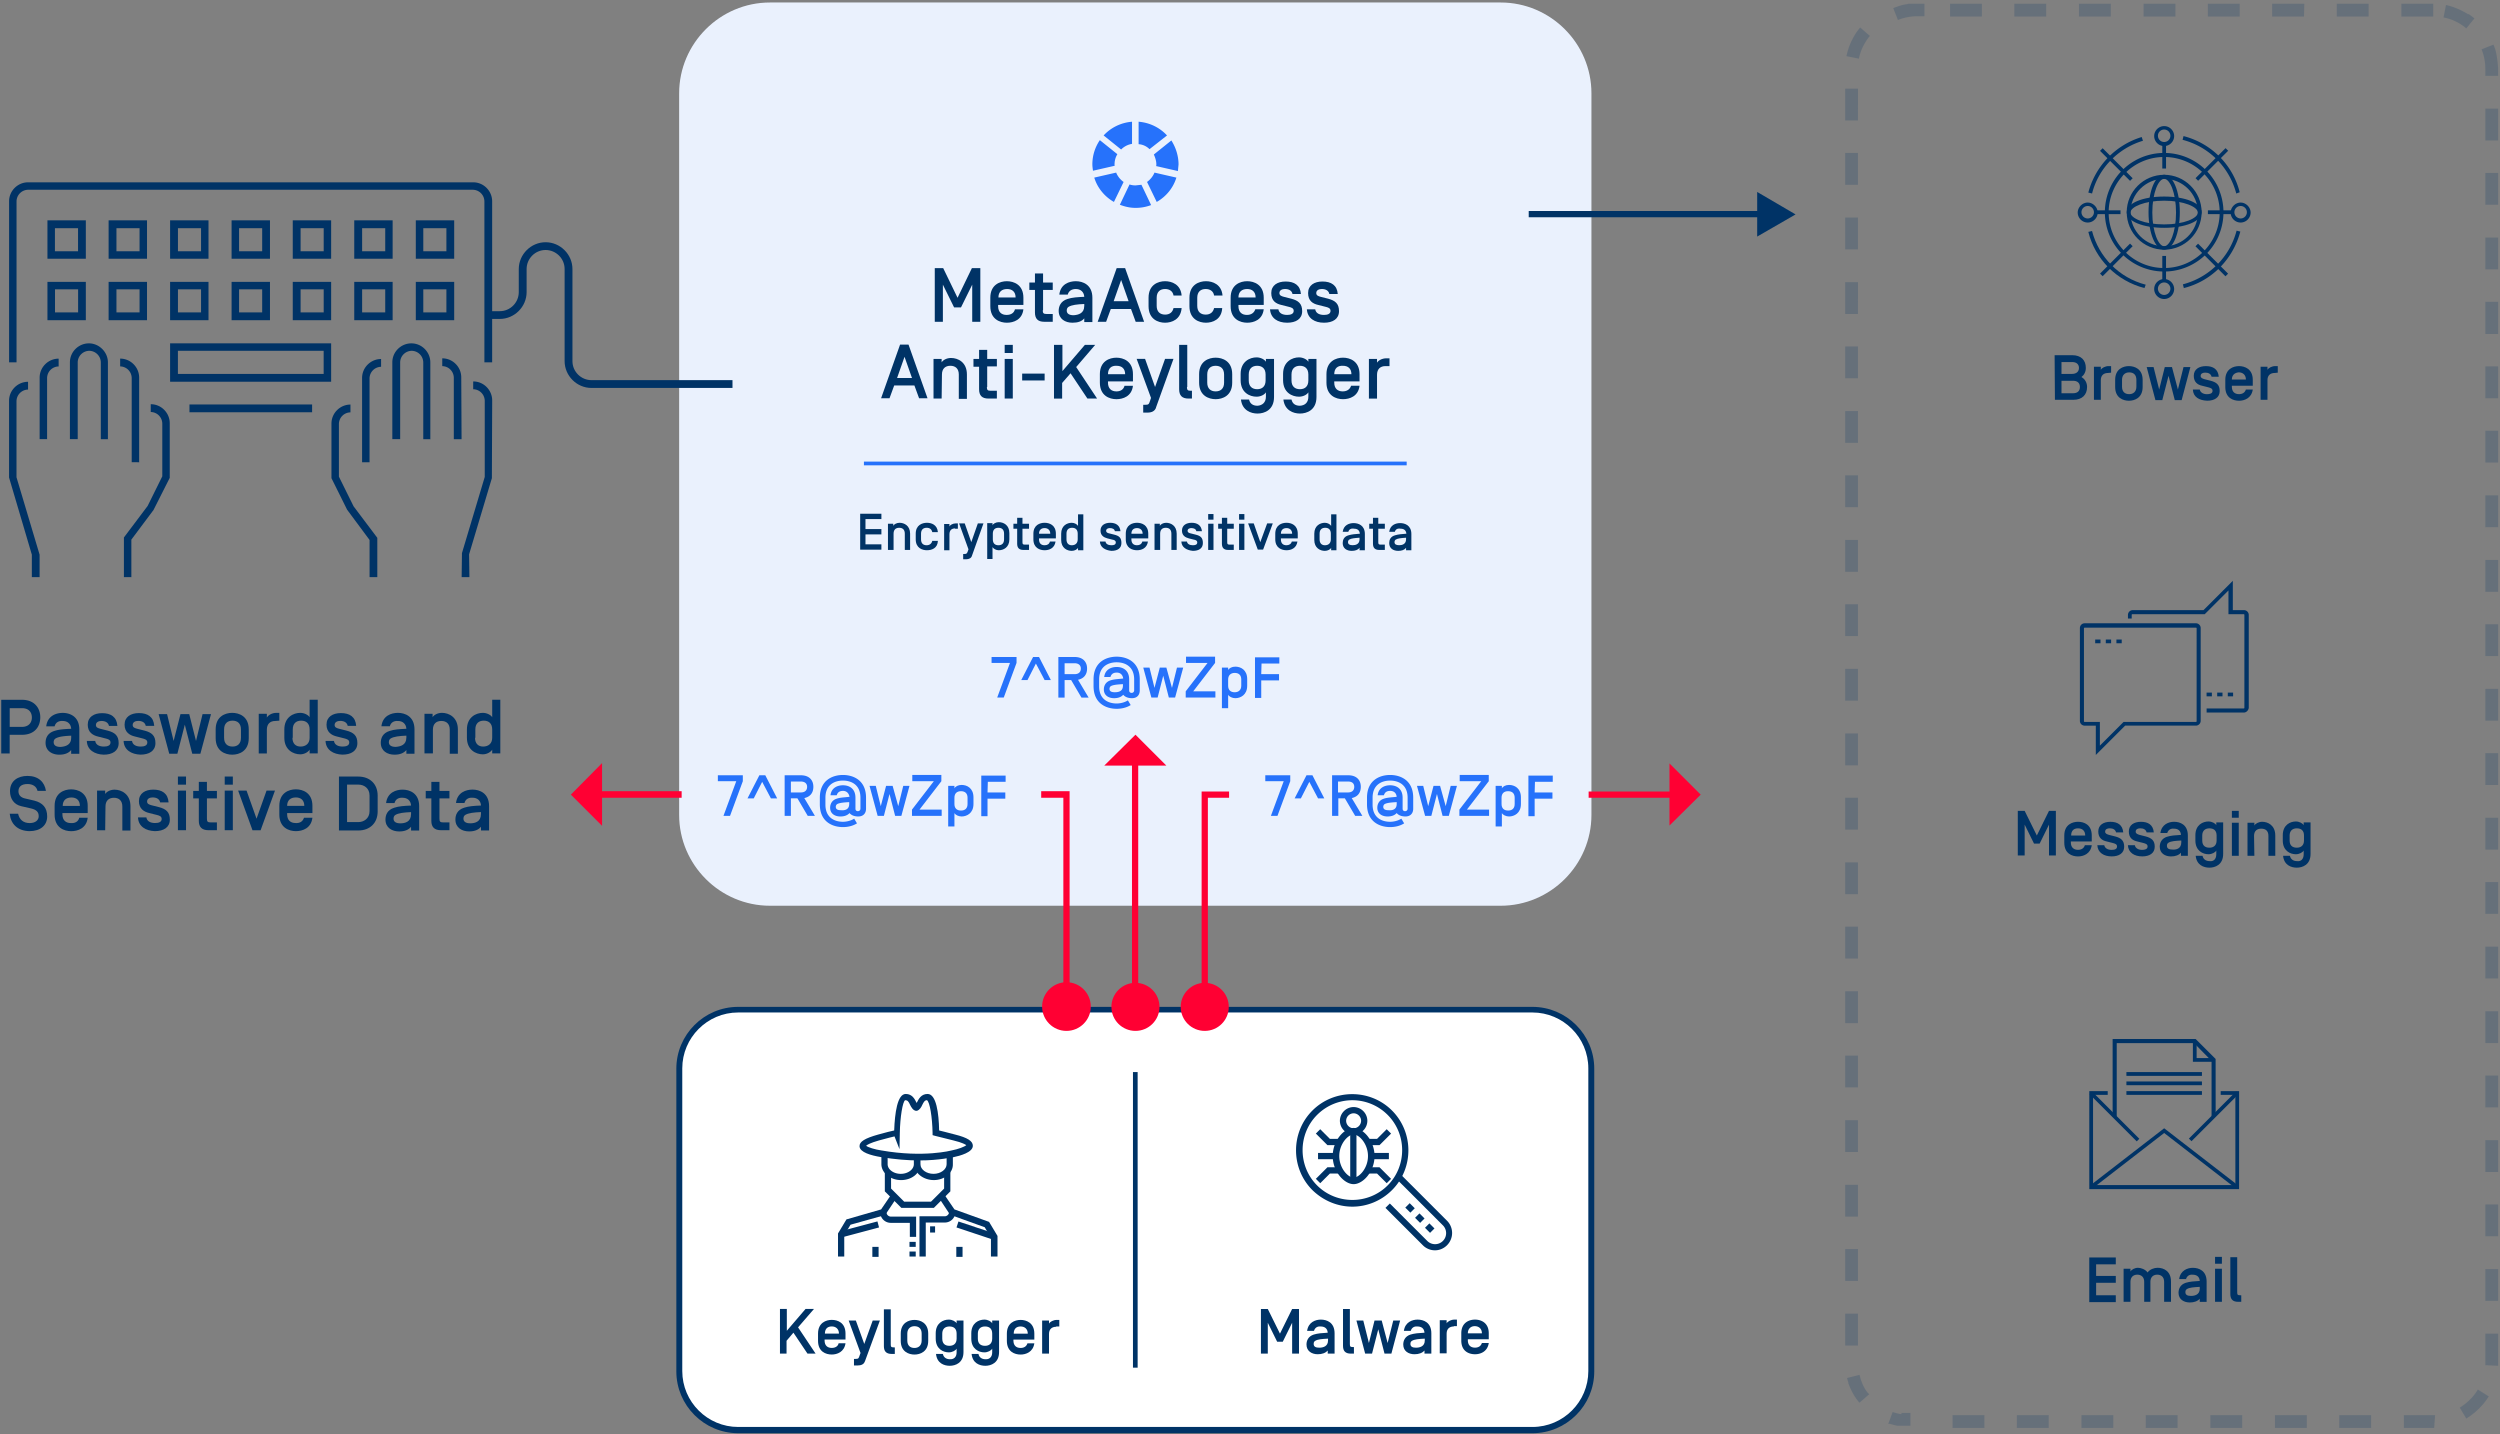
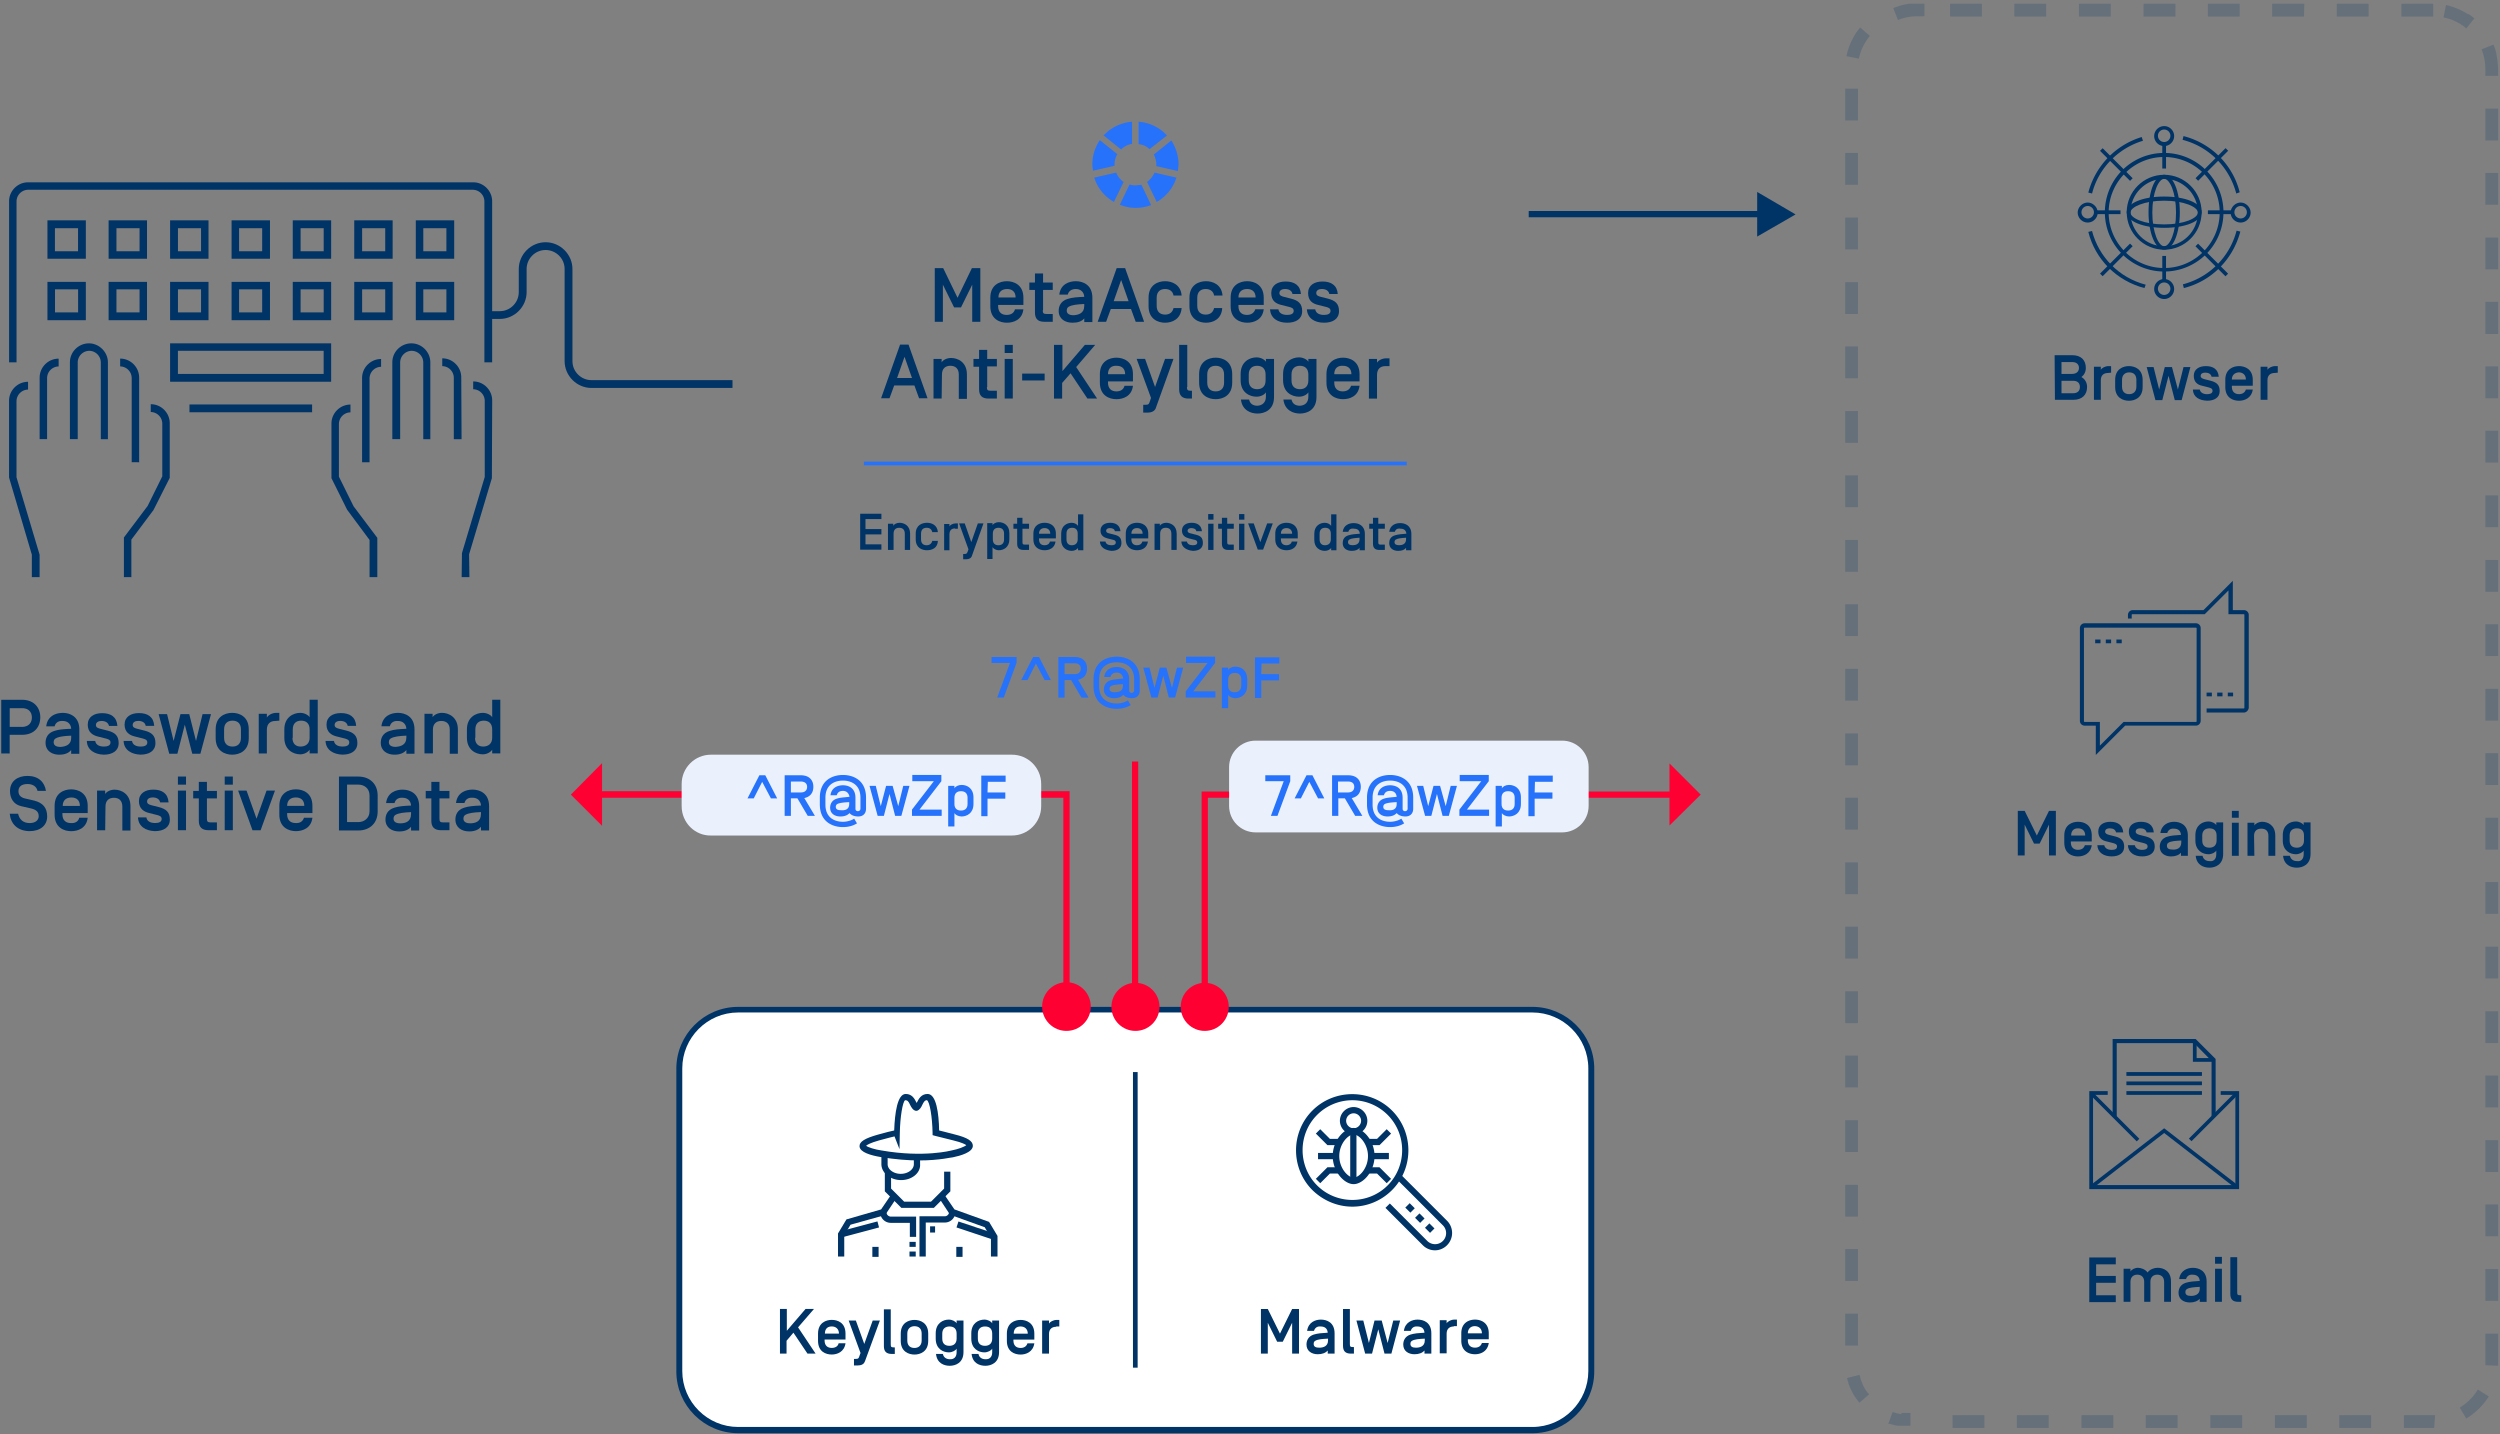
<svg xmlns="http://www.w3.org/2000/svg" xmlns:xlink="http://www.w3.org/1999/xlink" width="671" height="385">
  <rect width="100%" height="100%" fill="#808080" stroke="none" />
-   <path d="M402.768 243.1H206.66c-13.403 0-24.377-10.974-24.377-24.377V25.047C182.284 11.644 193.258.67 206.66.67h196.106c13.403 0 24.377 10.974 24.377 24.377v193.677c0 13.403-10.974 24.377-24.377 24.377z" fill="#eaf1fd" />
  <g fill="#036">
    <path d="M260.86 71.96h2.262v14.408h-2.178V76.4l-3.016 6.115h-1.843L253.07 76.4v9.97h-2.178v-14.4h2.262l3.853 7.958zm11.56 11.057h2.262c-.335 2.848-2.68 3.602-4.44 3.602-1.843 0-4.44-.92-4.44-4.44v-2.262c0-3.518 2.597-4.44 4.44-4.44s4.44.92 4.44 4.44v1.927h-6.785v.335c0 1.592.92 2.346 2.262 2.346 1.173 0 2-.503 2.262-1.508zm-4.44-3.183h4.607c0-1.508-.92-2.262-2.262-2.262-1.424 0-2.346.754-2.346 2.262zm11.896 3.434c0 .754.168 1.005 1.005 1.005h1.675v2.094h-2.262c-1.76 0-2.513-.838-2.513-2.513v-6.03h-1.508v-2h1.508v-2.43h2.178v2.43h2.597v2h-2.597v5.445h-.084zm6.702-4.188h-2.262c.335-2.848 2.68-3.602 4.44-3.602 1.843 0 4.44.92 4.44 4.44v6.534h-2.178v-1.005c-.67.838-1.76 1.173-3.183 1.173-1.927 0-3.686-1.005-3.686-3.183 0-1.173.503-2.597 2.346-3.183 1.257-.42 2.68-.503 4.524-.586h0c-.084-1.34-1.005-2.094-2.262-2.094-1.1 0-1.927.503-2.178 1.508zm4.44 3.1v-.586c-1.927.084-3.35.25-4.2.754-.25.168-.503.42-.503 1.005 0 .838.67 1.257 1.843 1.257 1.257-.084 2.848-.503 2.848-2.43zm12.565.753h-5.445l-1.257 3.435h-2.262l5.1-14.408h2.262l5.1 14.408h-2.262l-1.257-3.435zm-.67-2.094l-2-5.696-2 5.696h4.02zm9.8 5.78c-1.843 0-4.44-.92-4.44-4.44v-2.262c0-3.518 2.597-4.44 4.44-4.44 1.76 0 4.2.838 4.44 3.853h-2.178c-.168-1.173-1.1-1.76-2.262-1.76-1.34 0-2.262.754-2.262 2.346v2.178c0 1.592.92 2.346 2.262 2.346 1.173 0 2-.586 2.262-1.76h2.178c-.25 3.1-2.68 3.937-4.44 3.937zm10.974 0c-1.843 0-4.44-.92-4.44-4.44v-2.262c0-3.518 2.597-4.44 4.44-4.44 1.76 0 4.2.838 4.44 3.853h-2.262c-.168-1.173-1.1-1.76-2.262-1.76-1.34 0-2.262.754-2.262 2.346v2.178c0 1.592.92 2.346 2.262 2.346 1.173 0 2-.586 2.262-1.76h2.178c-.168 3.1-2.597 3.937-4.356 3.937zm13.236-3.603h2.262c-.335 2.848-2.68 3.602-4.44 3.602-1.843 0-4.44-.92-4.44-4.44v-2.262c0-3.518 2.597-4.44 4.44-4.44s4.44.92 4.44 4.44v1.927H332.4v.335c0 1.592.92 2.346 2.262 2.346 1.1 0 1.927-.503 2.262-1.508zm-4.524-3.183h4.607c0-1.508-.92-2.262-2.262-2.262-1.424 0-2.346.754-2.346 2.262z" />
    <use xlink:href="#B" />
    <use xlink:href="#B" x="9.886" />
    <path d="M245.447 103.457h-5.445l-1.257 3.435h-2.262l5.1-14.408h2.262l5.1 14.408h-2.262l-1.257-3.435zm-.67-2l-2-5.696-2 5.696h4.02zm7.958 5.518h-2.178v-10.64h2.178v.92c.335-.586 1.34-1.173 2.513-1.173 1.843 0 4.272 1.1 4.272 4.44v6.534h-2.178v-6.534c0-1.592-.92-2.346-2.262-2.346s-2.262.754-2.262 2.346l-.084 6.45zm12.145-3.1c0 .754.168 1.005 1.005 1.005h1.675v2.094h-2.26c-1.76 0-2.513-.838-2.513-2.513v-6.03h-1.508v-2.094h1.508v-2.43h2.178v2.43h2.597v2h-2.597v5.53h-.084zm6.954-9.13h-2.178v-2.178h2.178v2.178zm0 12.23h-2.178v-10.64h2.178v10.64zm8.546-6.7v1.843h-6.03v-1.843zm4.774 6.702h-2.262v-14.41h2.262v7.037l6.03-7.037h2.764l-5.1 5.948 5.613 8.46h-2.597l-4.524-6.785-2.262 2.597v4.2zm16.67-3.435h2.262c-.335 2.848-2.68 3.602-4.44 3.602-1.843 0-4.44-.92-4.44-4.44v-2.262c0-3.518 2.597-4.44 4.44-4.44s4.44.92 4.44 4.44v1.927h-6.702v.335c0 1.592.92 2.346 2.262 2.346 1.1 0 1.927-.503 2.178-1.508zm-4.44-3.1h4.607c0-1.508-.92-2.262-2.262-2.262-1.424-.084-2.346.67-2.346 2.262zm12.9 8.964c-.335.92-1.1 1.34-2.346 1.34h-1.1v-2.094h.42c1.1 0 1.1-.168 1.424-1.1l.25-.754-3.853-10.47h2.262l2.68 7.54 2.68-7.54h2.262l-4.7 13.068zm8.293-5.53c0 .754.168 1.005 1.005 1.005h.335v2.094h-.92c-1.76 0-2.513-.838-2.513-2.513V92.566h2.178v11.3h-.084zm3.267-3.435c0-3.518 2.597-4.44 4.44-4.44s4.44.92 4.44 4.44v2.262c0 3.518-2.597 4.44-4.44 4.44s-4.44-.92-4.44-4.44v-2.262zm6.702.084c0-1.592-.92-2.346-2.262-2.346s-2.262.754-2.262 2.346v2.178c0 1.592.92 2.346 2.262 2.346s2.262-.754 2.262-2.346v-2.178zm11.225 5.948V105.3c-.335.586-1.34 1.173-2.513 1.173-1.843 0-4.272-1.1-4.272-4.44v-1.675c0-3.267 2.43-4.44 4.272-4.44 1.1 0 2.178.586 2.513 1.173v-.754h2.178v10.22c0 3.518-2.597 4.44-4.44 4.44-1.76 0-4.105-.838-4.44-3.77h2.178c.25 1.173 1.1 1.675 2.262 1.675 1.257-.084 2.262-.838 2.262-2.43zm-4.607-4.356c0 1.592.92 2.346 2.262 2.346s2.262-.754 2.262-2.346v-1.592c0-1.592-.92-2.346-2.262-2.346s-2.262.754-2.262 2.346v1.592zm16 4.356V105.3c-.335.586-1.34 1.173-2.513 1.173-1.843 0-4.272-1.1-4.272-4.44v-1.675c0-3.267 2.43-4.44 4.272-4.44 1.1 0 2.178.586 2.513 1.173v-.754h2.178v10.22c0 3.518-2.597 4.44-4.44 4.44-1.76 0-4.105-.838-4.44-3.77h2.178c.25 1.173 1.1 1.675 2.262 1.675 1.34-.084 2.262-.838 2.262-2.43zm-4.524-4.356c0 1.592.92 2.346 2.262 2.346s2.262-.754 2.262-2.346v-1.592c0-1.592-.92-2.346-2.262-2.346s-2.262.754-2.262 2.346v1.592zm16 1.424h2.262c-.335 2.848-2.68 3.602-4.44 3.602-1.843 0-4.44-.92-4.44-4.44v-2.262c0-3.518 2.597-4.44 4.44-4.44s4.44.92 4.44 4.44v1.927h-6.785v.335c0 1.592.92 2.346 2.262 2.346 1.1 0 1.927-.503 2.262-1.508zm-4.524-3.1h4.607c0-1.508-.92-2.262-2.262-2.262-1.424-.084-2.346.67-2.346 2.262zm13.74-2.177c-1.34 0-2.262.754-2.262 2.346v6.367h-2.178v-10.64h2.178v1.005c.335-.586 1.34-1.173 2.513-1.173h.838v2.094h-1.1z" />
  </g>
  <path d="M308.526 40.042l4.7-3.686c-1.927-2.094-4.607-3.435-7.623-3.686v6.03c1.173.084 2.178.586 2.932 1.34zm-4.69-1.424V32.67c-3.016.25-5.696 1.592-7.623 3.686l4.7 3.77a5.23 5.23 0 0 1 2.932-1.508zm-4.69 5.53c0-1.005.25-1.927.754-2.764l-4.7-3.77a11.53 11.53 0 0 0-2.01 6.45c0 .586.084 1.173.168 1.76l5.864-1.34c-.084-.084-.084-.168-.084-.335zm11.226 0c0 .168 0 .25-.084.42l5.864 1.34.168-1.76c0-2.346-.754-4.607-1.927-6.45l-4.7 3.77c.335.754.67 1.675.67 2.68zm-5.614 5.613a4.92 4.92 0 0 1-1.592-.25l-2.597 5.445c1.34.503 2.68.838 4.2.838a11.61 11.61 0 0 0 4.189-.754l-2.597-5.445-1.592.168zm10.974-2.095l-5.864-1.34c-.42 1.005-1.1 1.843-2 2.513l2.597 5.36c2.513-1.424 4.44-3.77 5.278-6.534zm-16.167-1.34l-5.864 1.34c.838 2.764 2.764 5.1 5.278 6.534l2.597-5.36c-.92-.67-1.592-1.508-2-2.513z" fill="#2672fb" />
  <g fill="#036">
    <path d="M653.073 1.006h-8.545V4.44h8.545V1.006zm-17.34 0h-8.545V4.44h8.545V1.006zm-17.257 0h-8.628V4.44h8.545l.084-3.435zm-17.34 0h-8.545V4.44h8.545V1.006zm-17.257 0h-8.545V4.44h8.545V1.006zm-17.34 0h-8.545V4.44h8.545V1.006zm-17.34 0h-8.545V4.44h8.545V1.006zm-17.257 0h-8.545V4.44h8.545V1.006zm-17.34 0h-2.262c-.084 0-.25 0-.335.084h0c-1.34.168-2.597.586-3.853 1.09l1.257 3.183a13.97 13.97 0 0 1 5.194-1.005h1.927v-3.35H514.6zm-15.33 6.367a16.08 16.08 0 0 0-2.094 3.183h0c-.754 1.424-1.257 2.932-1.592 4.524l3.35.67c.42-2.262 1.508-4.356 2.932-6.115l-2.597-2.262zm-.586 16.42h-3.435v8.545h3.435V23.79zm0 17.257h-3.435v8.545h3.435v-8.545zm0 17.34h-3.435v8.545h3.435v-8.545zm0 17.34h-3.435v8.545h3.435V75.73zm0 17.257h-3.435v8.545h3.435v-8.545zm0 17.34h-3.435v8.545h3.435v-8.545zm0 17.257h-3.435v8.545h3.435v-8.545zm0 17.34h-3.435v8.545h3.435v-8.545zm0 17.257h-3.435v8.545h3.435v-8.545zm0 17.34h-3.435v8.545h3.435v-8.545zm0 17.34h-3.435v8.545h3.435v-8.545zm0 17.257h-3.435v8.545h3.435v-8.545zm0 17.34h-3.435v8.545h3.435v-8.545zm0 17.257h-3.435v8.545h3.435v-8.545zm0 17.34h-3.435v8.545h3.435v-8.545zm0 17.257h-3.435v8.545h3.435v-8.545zm0 17.34h-3.435v8.545h3.435v-8.545zm0 17.34h-3.435v8.545h3.435v-8.545zm0 17.257h-3.435v8.545h3.435v-8.545zm0 17.34h-3.435v8.545h3.435v-8.545zm.42 16.42l-3.35.838a6.17 6.17 0 0 0 .335 1.173h0v.25c.67 1.76 1.508 3.435 2.68 4.86h0c.084.084.168.25.335.335l2.597-2.262c-1.005-.838-2.094-2.932-2.597-5.194h0zm8.88 9.97l-1.173 3.183h.42c.084 0 .168.084.335.084h0c.503.168 1.005.25 1.592.42h3.602v-3.435h-2.597c.92.586-.67.25-2.178-.25h0zm24.628.838h-8.545v3.435h8.545v-3.435zm17.257 0h-8.545v3.435h8.545v-3.435zm17.34 0h-8.545v3.435h8.545v-3.435zm17.257 0h-8.545v3.435h8.545v-3.435zm17.34 0h-8.545v3.435h8.545v-3.435zm17.34 0H610.6v3.435h8.545v-3.435zm17.257 0h-8.545v3.435h8.545v-3.435zm17.173 0h-8.377v3.435h8.126l.25-3.435zm11.477-6.87c-1.173 2-2.848 3.602-4.86 4.86l1.76 2.932c2.43-1.508 4.524-3.518 6.03-5.948l-2.932-1.843zm5.445-14.995h-3.435v8.46l3.435.168v-8.628zm0-17.34h-3.435v8.545h3.435V340.6zm0-17.34h-3.435v8.545h3.435v-8.545zm0-17.257h-3.435v8.545h3.435v-8.545zm0-17.34h-3.435v8.545h3.435v-8.545zm0-17.257h-3.435v8.545h3.435v-8.545zm0-17.34h-3.435v8.545h3.435v-8.545zm0-17.34h-3.435v8.545h3.435v-8.545zm0-17.257h-3.435v8.545h3.435v-8.545zm0-17.34h-3.435v8.545h3.435v-8.545zm0-17.257h-3.435v8.545h3.435v-8.545zm0-17.34h-3.435v8.545h3.435v-8.545zm0-17.257h-3.435v8.545h3.435v-8.545zm0-17.34h-3.435v8.545h3.435v-8.545zm0-17.34h-3.435v8.545h3.435v-8.545zm0-17.257h-3.435v8.545h3.435v-8.545zm0-17.34h-3.435v8.628h3.435v-8.628zm0-17.257h-3.435v8.545h3.435V63.75zm0-17.34h-3.435v8.545h3.435V46.41zm0-17.257h-3.435v8.545h3.435v-8.545zM669.24 11.98l-3.183 1.257c.67 1.675 1.005 3.435 1.005 5.278v1.843h3.435v-2.094c-.25-3.183-.586-4.775-1.257-6.283h0zM656.507 1.34l-.67 3.35c2.262.42 4.356 1.424 6.115 2.932l2.178-2.68c-.503-.42-1.005-.838-1.592-1.173h0-.168c-2.262-1.34-4.02-2-5.864-2.43h0z" opacity=".2" />
    <path d="M551.46 95.33h4.69c2.43 0 3.686 1.34 3.686 3.435 0 1.005-.42 1.843-1.173 2.43 1.005.586 1.508 1.592 1.508 2.68 0 2.094-1.34 3.435-3.686 3.435h-4.942l-.084-11.98zm1.843 1.843v3.183h2.848c1.09 0 1.843-.586 1.843-1.592s-.67-1.592-1.843-1.592h-2.848zm0 5.026v3.35h3.1c1.173 0 1.843-.586 1.843-1.675s-.67-1.675-1.843-1.675h-3.1z" />
    <use xlink:href="#C" />
    <path d="M567.71 101.948c0-2.932 2.178-3.686 3.686-3.686s3.686.754 3.686 3.686v1.927c0 2.932-2.178 3.686-3.686 3.686s-3.686-.754-3.686-3.686v-1.927zm5.696 0c0-1.34-.754-2-1.927-2-1.09 0-1.927.67-1.927 2v1.843c0 1.34.754 2 1.927 2 1.09 0 1.927-.67 1.927-2v-1.843z" />
    <use xlink:href="#D" />
    <path d="M588.57 104.545h1.843c.168.838 1.005 1.257 1.927 1.257.754 0 1.508-.168 1.508-.92 0-.586-.503-.754-1.1-.92l-1.675-.42c-1.173-.25-2.262-.92-2.262-2.68s1.424-2.597 3.267-2.597c1.927 0 3.267.838 3.435 2.848h-1.927c-.168-.754-.838-1.1-1.675-1.1-.586 0-1.257.168-1.257.92 0 .503.503.67 1.005.838l1.675.42c1.592.42 2.43 1.1 2.43 2.764 0 1.76-1.424 2.597-3.35 2.597-2.178-.084-3.77-1.005-3.853-3.016zm14.23 0h1.843c-.335 2.346-2.262 3.016-3.686 3.016-1.592 0-3.686-.754-3.686-3.686v-1.927c0-2.932 2.178-3.686 3.686-3.686s3.686.754 3.686 3.686v1.592h-5.613v.25c0 1.34.754 2 1.927 2 .92 0 1.592-.42 1.843-1.257zm-3.77-2.68h3.77c0-1.257-.838-1.927-1.927-1.927-1.005.084-1.843.67-1.843 1.927z" />
    <use xlink:href="#C" x="44.733" />
    <use xlink:href="#E" />
    <use xlink:href="#E" y="41.048" />
    <path d="M580.36 38.618h1.005v6.618h-1.005zm0 30.074h1.005V75.3h-1.005z" />
    <use xlink:href="#F" />
    <use xlink:href="#F" x="-41.046" />
    <path d="M592.6 56.46h6.618v1.005H592.6zm-30.073 0h6.618v1.005h-6.618z" />
    <path d="M580.863 72.88a15.91 15.91 0 1 1 0-31.832 15.91 15.91 0 1 1 0 31.832zm0-30.744c-8.2 0-14.9 6.702-14.9 14.9s6.702 14.9 14.9 14.9 14.9-6.702 14.9-14.9c0-8.293-6.702-14.9-14.9-14.9zm5.277 35.184l-.25-1.005c7.037-1.843 12.566-7.288 14.408-14.408l1.005.25c-2 7.54-7.8 13.32-15.162 15.162zm14.074-25.383c-1.843-7.037-7.288-12.566-14.408-14.408l.25-1.005c7.456 1.927 13.236 7.707 15.08 15.08l-.92.335zm-38.702 0l-1.005-.25a21.23 21.23 0 0 1 14.325-14.91l.335 1.005c-6.702 2-11.98 7.456-13.655 14.157z" />
    <path d="M575.585 77.32c-7.456-1.927-13.236-7.707-15.08-15.08L561.5 62c1.843 7.037 7.288 12.566 14.408 14.408l-.335.92zm5.278-10.304c-5.53 0-10.052-4.524-10.052-10.052s4.524-10.052 10.052-10.052 10.052 4.524 10.052 10.052-4.524 10.052-10.052 10.052zm0-19.016c-4.942 0-9.047 4.02-9.047 9.047 0 4.942 4.02 9.047 9.047 9.047 4.942 0 9.047-4.02 9.047-9.047S585.805 48 580.863 48zm8.4 18.1l.7-.7 8.056 8.056-.7.7zM563.65 40.486l.7-.7 8.056 8.056-.7.7z" />
    <path d="M589.283 47.82l8.056-8.056.7.7-8.056 8.056zM563.65 73.433l8.056-8.056.7.7-8.056 8.056zm17.213-6.417c-2.346 0-4.2-4.356-4.2-10.052s1.76-10.052 4.2-10.052c2.346 0 4.2 4.356 4.2 10.052s-1.843 10.052-4.2 10.052zm0-19.016c-1.508 0-3.183 3.686-3.183 9.047 0 5.278 1.675 9.047 3.183 9.047s3.183-3.686 3.183-9.047S582.37 48 580.863 48z" />
    <path d="M580.863 61.152c-5.696 0-10.052-1.76-10.052-4.2s4.356-4.2 10.052-4.2 10.052 1.76 10.052 4.2-4.356 4.2-10.052 4.2zm0-7.288c-5.278 0-9.047 1.675-9.047 3.183s3.686 3.183 9.047 3.183 9.047-1.675 9.047-3.183-3.77-3.183-9.047-3.183zM562.6 342.452h5.278v1.843H562.6v3.35h5.278v1.843h-7.12V337.5h7.12v1.843H562.6zm14.745 6.953h-1.843v-5.36c0-1.34-.838-1.927-1.843-1.927s-1.843.586-1.843 1.927v5.36h-1.843v-8.88h1.843v.754c.25-.503 1.173-1.005 2-1.005s2 .42 2.597 1.257c.586-.838 1.76-1.257 2.68-1.257 1.675 0 3.602.92 3.602 3.686v5.445h-1.843v-5.36c0-1.34-.838-1.927-1.843-1.927s-1.843.586-1.843 1.927v5.36h.168zm9.382-6.105h-1.843c.335-2.346 2.262-3.016 3.686-3.016 1.592 0 3.686.754 3.686 3.686v5.445h-1.843v-.838c-.586.67-1.508 1.005-2.68 1.005-1.592 0-3.016-.838-3.016-2.597 0-1.005.42-2.178 1.927-2.68 1.1-.335 2.262-.42 3.77-.503h0c-.084-1.173-.838-1.675-1.927-1.675-.838-.084-1.508.335-1.76 1.173zm3.686 2.597v-.503c-1.592.084-2.764.168-3.435.586-.25.168-.42.335-.42.838 0 .754.586 1.005 1.508 1.005 1.005 0 2.346-.335 2.346-1.927zm5.947-6.712h-1.843v-1.843h1.843v1.843zm0 10.22h-1.843v-8.88h1.843v8.88z" />
    <use xlink:href="#G" />
    <path d="M600.968 319.164h-40.2V292.86h4.942v1.005h-3.937v24.2h38.2v-24.2h-3.937v-1.005h4.942zm-6.283-19.518h-1.1v-14.9l-4.7-4.775H568.13v19.686h-1.1V278.87h22.283l5.36 5.36z" />
    <path d="M600.13 318.997l-19.267-14.9-19.267 14.9-.67-.754 19.937-15.414 19.937 15.414zm-39.308-25.327l.7-.7 12.676 12.676-.7.7zm26.672 11.932l12.676-12.676.7.7-12.676 12.676zm6.606-20.616h-5.53v-5.53h1.005v4.524h4.524zm-23.373 2.764H591v1.005h-20.272zm0 2.514H591v1.005h-20.272zm0 2.596H591v1.005h-20.272z" />
    <use xlink:href="#H" />
    <path d="M559.585 226.85h1.843c-.335 2.346-2.262 3.016-3.686 3.016-1.592 0-3.686-.754-3.686-3.686v-1.927c0-2.932 2.178-3.686 3.686-3.686 1.592 0 3.686.754 3.686 3.686v1.592h-5.613v.25c0 1.34.754 2 1.927 2 .92 0 1.592-.42 1.843-1.257zm-3.686-2.597h3.77c0-1.257-.754-1.927-1.927-1.927-1.1 0-1.843.586-1.843 1.927zm7.037 2.597h1.843c.168.838 1.005 1.257 1.927 1.257.838 0 1.508-.168 1.508-.92 0-.586-.503-.754-1.1-.92l-1.675-.42c-1.173-.25-2.262-.92-2.262-2.68s1.424-2.597 3.267-2.597c1.927 0 3.267.838 3.435 2.848h-1.927c-.168-.754-.838-1.1-1.675-1.1-.586 0-1.257.168-1.257.92 0 .503.503.67 1.005.838l1.675.42c1.592.42 2.43 1.1 2.43 2.764 0 1.76-1.424 2.597-3.35 2.597-2.094 0-3.77-1.005-3.853-3.016zm8.2 0h1.843c.168.838 1.005 1.257 1.927 1.257.754 0 1.508-.168 1.508-.92 0-.586-.503-.754-1.1-.92l-1.675-.42c-1.173-.25-2.262-.92-2.262-2.68s1.424-2.597 3.267-2.597c1.927 0 3.267.838 3.435 2.848h-1.927c-.168-.754-.838-1.1-1.675-1.1-.586 0-1.257.168-1.257.92 0 .503.503.67 1.005.838l1.675.42c1.592.42 2.43 1.1 2.43 2.764 0 1.76-1.424 2.597-3.35 2.597-2.094 0-3.77-1.005-3.853-3.016zm10.554-3.267h-1.843c.335-2.346 2.262-3.016 3.686-3.016 1.592 0 3.686.754 3.686 3.686v5.445h-1.843v-.838c-.586.67-1.508 1.005-2.68 1.005-1.592 0-3.016-.838-3.016-2.597 0-1.005.42-2.178 1.927-2.68 1.1-.335 2.262-.42 3.77-.503h0c-.084-1.173-.838-1.675-1.927-1.675-.838-.084-1.508.335-1.76 1.173zm3.77 2.513v-.503c-1.592.084-2.764.168-3.435.586-.25.168-.42.335-.42.838 0 .754.586 1.005 1.508 1.005 1.005.084 2.346-.25 2.346-1.927z" />
    <use xlink:href="#I" />
    <path d="M600.884 219.478h-1.843v-1.843h1.843v1.843zm0 10.22h-1.843v-8.88h1.843v8.88zm4.19 0h-1.843v-8.88h1.843v.754c.25-.503 1.173-1.005 2.094-1.005 1.508 0 3.518.92 3.518 3.686v5.445h-1.843v-5.36c0-1.34-.754-1.927-1.927-1.927-1.1 0-1.927.586-1.927 1.927l.084 5.36z" />
    <use xlink:href="#I" x="23.455" />
    <path d="M562.517 202.64v-7.874H559.5a1.29 1.29 0 0 1-1.257-1.257v-24.964a1.29 1.29 0 0 1 1.257-1.257h29.906a1.29 1.29 0 0 1 1.257 1.257V193.5a1.29 1.29 0 0 1-1.257 1.257H570.39l-7.874 7.874zm-3.016-34.178c-.084 0-.168.084-.168.168v24.964c0 .084.084.168.168.168h4.105v6.367l6.367-6.367h19.435c.084 0 .168-.084.168-.168V168.63c0-.084-.084-.168-.168-.168h-29.906zm42.723 22.786h-9.97v-1.1h9.97c.084 0 .168-.084.168-.168v-24.964c0-.084-.084-.168-.168-.168h-4.105v-6.367l-6.367 6.367h-19.435c-.084 0-.168.084-.168.168v1.005h-1.005v-1.005a1.29 1.29 0 0 1 1.257-1.257h19.016l7.874-7.874v7.874h3.016a1.29 1.29 0 0 1 1.257 1.257V190c-.084.67-.67 1.257-1.34 1.257zm-39.874-19.602h1.424v1.005h-1.424zm2.848 0h1.424v1.005h-1.424zm2.848 0h1.424v1.005h-1.424zm24.2 14.24h1.424v1.005h-1.424zm2.848 0h1.424v1.005h-1.424zm2.848 0h1.424v1.005h-1.424zM410.307 56.63h63.08v1.675h-63.08z" />
    <path d="M471.627 63.498l10.304-5.948-10.304-6.03zM232.295 142h4.272v1.424h-4.272v2.68h4.272v1.424h-5.696v-9.634h5.696v1.424h-4.272zm7.455 5.603h-1.424v-7.037h1.424v.586c.168-.42.92-.838 1.675-.838 1.257 0 2.848.754 2.848 2.932v4.356h-1.424v-4.356c0-1.1-.586-1.592-1.508-1.592s-1.508.503-1.508 1.592v4.356h-.084zm9.047.084c-1.257 0-3.016-.586-3.016-2.932v-1.508c0-2.346 1.76-2.932 3.016-2.932 1.173 0 2.764.503 2.932 2.513h-1.508c-.168-.754-.67-1.173-1.508-1.173-.92 0-1.508.503-1.508 1.592v1.508c0 1.1.586 1.592 1.508 1.592.754 0 1.34-.42 1.508-1.173h1.508c-.084 2-1.675 2.513-2.932 2.513zm7.54-5.864c-.92 0-1.508.503-1.508 1.592v4.272h-1.424v-7.037h1.424v.67c.168-.42.92-.838 1.675-.838h.586v1.424h-.754v-.084zm4.523 7.372c-.168.586-.754.92-1.592.92h-.754v-1.424h.25c.67 0 .754-.084 1.005-.754l.168-.503-2.513-6.953h1.508l1.76 5.026 1.76-5.026h1.508l-3.1 8.712zm10.053-4.44c0 2.178-1.592 2.932-2.848 2.932-.754 0-1.424-.42-1.675-.838v3.183h-1.424V140.4h1.424v.586c.168-.42.92-.838 1.675-.838 1.257 0 2.848.754 2.848 2.932v1.675zm-1.424-1.508c0-1.1-.586-1.592-1.508-1.592s-1.508.503-1.508 1.592v1.508c0 1.1.586 1.592 1.508 1.592s1.508-.503 1.508-1.592v-1.508z" />
    <use xlink:href="#J" />
    <use xlink:href="#K" />
    <use xlink:href="#L" />
    <use xlink:href="#M" />
    <use xlink:href="#K" x="24.797" />
    <path d="M311.3 147.603h-1.424v-7.037h1.424v.586c.168-.42.92-.838 1.675-.838 1.257 0 2.848.754 2.848 2.932v4.356H314.4v-4.356c0-1.09-.586-1.592-1.508-1.592s-1.508.503-1.508 1.592v4.356h-.084z" />
    <use xlink:href="#M" x="21.864" />
    <path d="M325.7 139.477h-1.424v-1.508h1.424v1.508zm0 8.126h-1.424v-7.037h1.424v7.037z" />
    <use xlink:href="#J" x="54.954" />
    <path d="M333.992 139.477h-1.424v-1.508h1.424v1.508zm0 8.126h-1.424v-7.037h1.424v7.037zm6.115-7.12h1.508l-2.597 7.037h-1.424l-2.597-7.037h1.508l1.76 5.026zm6.618 4.857h1.508c-.25 1.843-1.76 2.346-2.932 2.346-1.257 0-3.016-.586-3.016-2.932v-1.508c0-2.346 1.76-2.932 3.016-2.932s3.016.586 3.016 2.932v1.257h-4.524v.25c0 1.1.586 1.592 1.508 1.592.67 0 1.257-.335 1.424-1.005zm-2.932-2.094h3.016c0-1.005-.67-1.508-1.508-1.508-.92 0-1.508.503-1.508 1.508z" />
    <use xlink:href="#L" x="67.936" />
    <use xlink:href="#N" />
    <path d="M369.93 145.51c0 .503.084.67.67.67h1.09v1.424h-1.508c-1.173 0-1.675-.586-1.675-1.675v-4.02H367.5v-1.34h1.005v-1.592h1.424v1.592h1.76v1.34h-1.76v3.602z" />
    <use xlink:href="#N" x="12.483" />
  </g>
  <path d="M182.284 368.003v-81.257c0-8.712 7.12-15.833 15.833-15.833h213.195c8.712 0 15.833 7.12 15.833 15.833v81.257c0 8.712-7.12 15.833-15.833 15.833H198.117c-8.712 0-15.833-7.12-15.833-15.833z" fill="#fff" />
  <g fill="#036">
    <path d="M411.312 384.673H198.117c-9.13 0-16.587-7.456-16.587-16.587V286.83c0-9.13 7.456-16.587 16.587-16.587h213.195c9.13 0 16.587 7.456 16.587 16.587v81.257c0 9.13-7.456 16.587-16.587 16.587zM198.117 271.75c-8.293 0-14.995 6.785-14.995 14.995v81.257c0 8.293 6.785 14.995 14.995 14.995h213.195c8.293 0 14.995-6.785 14.995-14.995v-81.257c0-8.293-6.785-14.995-14.995-14.995H198.117zm105.97 16h1.257v79.33h-1.257z" />
    <use xlink:href="#H" x="-203.142" y="133.697" />
    <path d="M352.673 357.196h-1.843c.335-2.346 2.262-3.016 3.686-3.016 1.592 0 3.686.754 3.686 3.686v5.445h-1.843v-.838c-.586.67-1.508 1.005-2.68 1.005-1.592 0-3.016-.838-3.016-2.597 0-1.005.42-2.178 1.927-2.68 1.09-.335 2.262-.42 3.77-.503h0c-.084-1.173-.838-1.675-1.927-1.675-.838-.084-1.508.335-1.76 1.173zm3.77 2.597v-.503c-1.592.084-2.764.168-3.435.586-.25.168-.42.335-.42.838 0 .754.586 1.005 1.508 1.005 1.005 0 2.346-.335 2.346-1.927z" />
    <use xlink:href="#G" x="-238.158" y="13.906" />
    <use xlink:href="#D" x="-212.107" y="255.918" />
    <path d="M378.642 357.196H376.8c.335-2.346 2.262-3.016 3.686-3.016 1.592 0 3.686.754 3.686 3.686v5.445h-1.843v-.838c-.586.67-1.508 1.005-2.68 1.005-1.592 0-3.016-.838-3.016-2.597 0-1.005.42-2.178 1.927-2.68 1.09-.335 2.262-.42 3.77-.503h0c-.084-1.173-.838-1.675-1.927-1.675-.838-.084-1.508.335-1.76 1.173zm3.77 2.597v-.503c-1.592.084-2.764.168-3.435.586-.25.168-.42.335-.42.838 0 .754.586 1.005 1.508 1.005 1.005 0 2.346-.335 2.346-1.927z" />
    <use xlink:href="#O" />
    <path d="M397.74 360.463h1.843c-.335 2.346-2.262 3.016-3.686 3.016-1.592 0-3.686-.754-3.686-3.686v-1.927c0-2.932 2.178-3.686 3.686-3.686s3.686.754 3.686 3.686v1.592h-5.613v.25c0 1.34.754 2 1.927 2 .92 0 1.592-.42 1.843-1.257zm-3.77-2.597h3.77c0-1.257-.838-1.927-1.927-1.927-1.005 0-1.843.67-1.843 1.927zm-30.993-34c-3.853 0-7.707-1.508-10.723-4.44-5.864-5.864-5.864-15.498 0-21.36s15.498-5.864 21.36 0 5.864 15.498 0 21.36c-2.932 2.932-6.785 4.44-10.64 4.44zm0-28.566a13.39 13.39 0 0 0-9.466 3.937c-5.194 5.194-5.194 13.738 0 18.932s13.738 5.194 18.932 0 5.194-13.738 0-18.932a13.39 13.39 0 0 0-9.466-3.937z" />
    <path d="M385.176 335.584a4.56 4.56 0 0 1-3.267-1.34l-10.052-10.052 1.173-1.173 10.052 10.052a2.962 2.962 0 1 0 4.189-4.189l-12.817-12.817 1.173-1.173 12.733 12.733a4.65 4.65 0 0 1 0 6.618c-.838.838-2 1.34-3.183 1.34zm-8-11.464l1.185-1.185 1.362 1.362-1.185 1.185zm2.625 2.74l1.185-1.185 1.362 1.362-1.185 1.185zm2.664 2.68l1.185-1.185 1.362 1.362-1.185 1.185zm-19.152-11.715c-2.513 0-5.613-3.35-5.613-7.54s3.1-7.54 5.613-7.54 5.613 3.35 5.613 7.54-3.1 7.54-5.613 7.54zm0-13.32c-1.508 0-3.853 2.513-3.853 5.78s2.346 5.78 3.853 5.78 3.853-2.513 3.853-5.78-2.346-5.78-3.853-5.78z" />
    <path d="M363.312 304.505a3.72 3.72 0 0 1-3.686-3.686 3.72 3.72 0 0 1 3.686-3.686 3.72 3.72 0 0 1 3.686 3.686 3.72 3.72 0 0 1-3.686 3.686zm0-5.696a2.04 2.04 0 0 0-2.01 2.01 2.04 2.04 0 0 0 2.01 2.01 2.04 2.04 0 0 0 2.01-2.01 2.04 2.04 0 0 0-2.01-2.01zm4.69 10.64h4.775v1.675h-4.775zm-14.24 0h4.775v1.675h-4.775zm16.503-2.095h-3.183v-1.675h2.513l2.597-2.597 1.173 1.173z" />
    <path d="M359.458 307.353h-3.183l-3.1-3.1 1.173-1.173 2.597 2.597h2.513zm12.732 10.22l-2.597-2.597h-2.513V313.3h3.183l3.1 3.1zm-17.842 0l-1.173-1.173 3.1-3.1h3.183v1.675h-2.513zm8.052-13.906h1.675v13.32H362.4zM211.185 363.3h-1.843v-11.98h1.843v5.864l5.026-5.864h2.262l-4.272 4.942 4.7 7.037h-2.178l-3.77-5.613-1.843 2.178v3.435zm13.905-2.763h1.843c-.335 2.346-2.262 3.016-3.686 3.016-1.592 0-3.686-.754-3.686-3.686v-1.927c0-2.932 2.178-3.686 3.686-3.686 1.592 0 3.686.754 3.686 3.686v1.592h-5.613v.25c0 1.34.754 2 1.927 2 .92 0 1.675-.42 1.843-1.257zm-3.686-2.597h3.77c0-1.257-.838-1.927-1.927-1.927s-1.843.586-1.843 1.927zm10.723 7.455c-.25.754-.92 1.1-2 1.1h-.92v-1.76h.335c.92 0 .92-.168 1.173-.92l.25-.67-3.183-8.712h1.927l2.262 6.283 2.262-6.283h1.927l-4.02 10.974z" />
    <use xlink:href="#G" x="-361.385" y="13.99" />
    <path d="M241.76 357.95c0-2.932 2.178-3.686 3.686-3.686s3.686.754 3.686 3.686v1.927c0 2.932-2.178 3.686-3.686 3.686s-3.686-.754-3.686-3.686v-1.927zm5.613 0c0-1.34-.754-2-1.927-2-1.09 0-1.927.67-1.927 2v1.843c0 1.34.754 2 1.927 2 1.09 0 1.927-.67 1.927-2v-1.843z" />
    <use xlink:href="#P" />
    <use xlink:href="#P" x="9.55" />
    <path d="M275.772 360.547h1.843c-.335 2.346-2.262 3.016-3.686 3.016-1.592 0-3.686-.754-3.686-3.686v-1.927c0-2.932 2.178-3.686 3.686-3.686s3.686.754 3.686 3.686v1.592h-5.613v.25c0 1.34.754 2 1.927 2 .92 0 1.592-.42 1.843-1.257zm-3.686-2.597h3.77c0-1.257-.838-1.927-1.927-1.927s-1.843.586-1.843 1.927z" />
    <use xlink:href="#O" x="-106.722" y="0.084" />
    <path d="M250.64 324.2h-8.712l-4.44-4.44v-5.36h1.675v4.607l3.518 3.518h7.204l3.518-3.518v-4.524h1.675v5.278zm-1.005 4.944h1.34v1.675h-1.34z" />
    <path d="M226.598 337.26h-1.675v-6.2l2.262-3.77 9.3-2.68 2.513-3.686 1.424.92-2.848 4.272-9.3 2.597-1.675 2.848zm41.132 0h-1.76v-5.026l-1.675-2.848-9.3-3.35-2.764-4.2 1.424-.92 2.513 3.686 9.3 3.35 2.262 3.77zm-33.592-2.597h1.675v2.68h-1.675zm22.534 0h1.675v2.68h-1.675z" />
    <path d="M245.865 331.982H244.2v-3.77h-5.1c-1.592 0-2.848-1.257-2.848-2.848h1.675a1.2 1.2 0 0 0 1.173 1.173h6.785v5.445zm2.597 5.278h-1.675v-10.806h6.785a1.2 1.2 0 0 0 1.173-1.173h1.675c0 1.592-1.257 2.848-2.848 2.848h-5.1v9.13zm-4.356-1.34h1.675v1.34h-1.675zm0-2.598h1.675v1.34h-1.675zm-18.556-2.84l9.955-2.655.432 1.62-9.955 2.655zm31.173-1.035l.53-1.6 9.934 3.312-.53 1.6zm-14.878-12.712c-2.848 0-5.278-1.927-5.278-4.272v-2.68h1.675v2.68c0 1.424 1.592 2.597 3.518 2.597s3.518-1.173 3.518-2.597v-1.675h1.675v1.675c.168 2.346-2.178 4.272-5.1 4.272z" />
-     <path d="M250.64 316.735c-2.848 0-5.278-1.927-5.278-4.272v-1.76h1.675v1.76c0 1.424 1.592 2.597 3.518 2.597s3.518-1.173 3.518-2.597v-2.513h1.675v2.513c.084 2.346-2.262 4.272-5.1 4.272z" />
    <path d="M246.703 311.458c-2.932 0-6.367-.25-10.388-.92-2.513-.42-5.53-1.257-5.613-2.848-.084-1.257 1.424-2.178 5.026-3.183 2.094-.586 3.435-.92 4.272-1.09.168-4.607.838-9.8 3.1-9.8 1.76 0 2.43 1.424 2.848 2.262 0 .084.084.084.084.168 0-.084.084-.168.084-.168.42-.838 1.09-2.262 2.848-2.262 2.346 0 3.016 5.194 3.1 9.8.586.168 1.843.42 4.272 1.09 3.35.838 4.775 1.76 4.775 3.016 0 1.76-3.35 2.68-5.36 3.1-.084-.084-3.435.838-9.047.838zm-14.24-3.937c.503.42 2.346 1.005 4.105 1.257h0c11.393 2 18.848 0 18.848 0 1.76-.335 3.518-1.005 3.937-1.424-.25-.168-1.005-.67-3.435-1.257l-5.026-1.257-.586-.168v-.586c-.084-4.272-.754-8.377-1.508-8.796-.586 0-.838.42-1.257 1.257-.25.586-.67 1.34-1.424 1.592h0-.335c-.754-.168-1.173-.92-1.508-1.592-.42-.92-.67-1.257-1.34-1.257-.67.42-1.34 4.524-1.424 8.796l-.084 4.356-1.34-3.435c-.586.168-1.843.42-4.19 1.09s-3.183 1.173-3.435 1.424z" />
  </g>
  <g fill="#f03">
    <path d="M324.19 270.58h-1.675v-58.137H449.26v1.675H324.19z" />
    <path d="M448.088 221.573v-16.67l8.377 8.377z" />
    <circle cx="323.354" cy="270.243" r="6.45" />
    <path d="M287.08 270.495h-1.675v-56.377h-124.9v-1.76H287.08z" />
    <path d="M161.593 204.82v16.838l-8.377-8.377zM279.7 270.16c0 3.602 2.932 6.534 6.534 6.534s6.534-2.932 6.534-6.534-2.932-6.534-6.534-6.534-6.534 2.932-6.534 6.534zm24.125-65.76h1.675v66.18h-1.675z" />
-     <path d="M313.05 205.488h-16.67l8.377-8.293z" />
    <circle cx="304.756" cy="270.243" r="6.45" />
  </g>
  <g fill="#2672fb">
    <path d="M269.405 187.227h-1.76l3.435-9.3h-4.942v-1.592h6.702v1.592z" />
    <use xlink:href="#Q" />
    <path d="M285.74 182.536v4.7h-1.675v-10.9h4.356c2.178 0 3.35 1.257 3.35 3.1 0 1.592-.838 2.68-2.43 3.016l2.848 4.775h-1.927l-2.764-4.7h-1.76zm2.68-4.524h-2.68v2.932h2.68c1.005 0 1.675-.503 1.675-1.508 0-.92-.67-1.424-1.675-1.424zm11.3 2.513c-.838 0-1.424.335-1.675 1.173h-1.675c.25-2.094 2-2.68 3.35-2.68 1.424 0 3.35.67 3.35 3.35v2.932c0 .503.335.67.67.67a.66.66 0 0 0 .67-.67v-2.932c0-3.686-2.68-4.607-4.7-4.607s-4.7.92-4.7 4.607v1.843c0 3.686 2.68 4.607 4.7 4.607.92 0 2.094-.25 3.016-.838l.754 1.257c-1.173.754-2.597 1.005-3.77 1.005-2.597 0-6.2-1.257-6.2-6.115v-1.76c0-4.86 3.602-6.115 6.2-6.115s6.2 1.257 6.2 6.115v2.932c0 1.173-.67 2.094-2.094 2.094-1.173 0-1.927-.42-2.346-.92-.503.586-1.34.92-2.43.92-1.508 0-2.764-.754-2.764-2.346 0-.92.42-2 1.76-2.43 1.005-.335 2-.335 3.435-.503-.168-1.1-.838-1.592-1.76-1.592zm1.675 3.518v-.42c-1.424.084-2.513.168-3.183.503-.168.084-.42.335-.42.754 0 .67.503.92 1.424.92 1.005 0 2.178-.25 2.178-1.76z" />
    <use xlink:href="#R" />
    <path d="M318.244 187.227v-1.675l5.864-7.623h-5.78v-1.675h7.8v1.675l-5.864 7.623h5.948v1.675zm16.502-3.183c0 2.513-1.843 3.35-3.183 3.35-.838 0-1.675-.42-1.927-.92v3.602h-1.675v-10.9h1.675v.67c.25-.503 1.005-.92 1.927-.92 1.424 0 3.183.838 3.183 3.35v1.76zm-1.592-1.675c0-1.173-.67-1.76-1.76-1.76-1.005 0-1.76.586-1.76 1.76v1.675c0 1.173.67 1.76 1.76 1.76 1.005 0 1.76-.586 1.76-1.76v-1.675zm5.362-1.425h4.775v1.675h-4.775v4.7h-1.675v-10.9h6.534v1.675H338.6z" />
  </g>
  <path d="M182.954 216.38v-5.948c0-4.356 3.518-7.874 7.874-7.874h80.755c4.356 0 7.874 3.518 7.874 7.874v5.948c0 4.356-3.518 7.874-7.874 7.874H190.83c-4.272.084-7.874-3.435-7.874-7.874z" fill="#eaf1fd" />
  <g fill="#2672fb">
-     <path d="M195.94 218.975h-1.76l3.435-9.3h-4.942v-1.592h6.702v1.592z" />
    <use xlink:href="#Q" x="-73.467" y="31.748" />
    <path d="M212.274 214.284v4.7H210.6v-10.9h4.356c2.178 0 3.35 1.257 3.35 3.1 0 1.592-.838 2.68-2.43 3.016l2.848 4.775h-1.927l-2.764-4.7h-1.76zm2.68-4.524h-2.68v2.932h2.68c1.005 0 1.675-.503 1.675-1.508 0-.92-.67-1.424-1.675-1.424zm11.3 2.514c-.838 0-1.424.335-1.675 1.173h-1.675c.25-2.094 2-2.68 3.35-2.68 1.424 0 3.35.67 3.35 3.35v2.932c0 .503.335.67.67.67a.66.66 0 0 0 .67-.67v-2.932c0-3.686-2.68-4.607-4.7-4.607s-4.7.92-4.7 4.607v1.843c0 3.686 2.68 4.607 4.7 4.607.92 0 2.094-.25 3.016-.838l.754 1.257c-1.173.754-2.597 1.005-3.77 1.005-2.597 0-6.2-1.257-6.2-6.115v-1.76c0-4.86 3.602-6.115 6.2-6.115s6.2 1.257 6.2 6.115v2.932c0 1.173-.67 2.094-2.094 2.094-1.173 0-1.927-.42-2.346-.92-.503.586-1.34.92-2.43.92-1.508 0-2.764-.754-2.764-2.346 0-.92.42-2 1.76-2.43 1.005-.335 2-.335 3.435-.503-.168-1.005-.838-1.592-1.76-1.592zm1.675 3.518v-.503c-1.424.084-2.513.168-3.183.503-.168.084-.42.335-.42.754 0 .67.503.92 1.424.92 1.005.084 2.178-.168 2.178-1.675z" />
    <use xlink:href="#R" x="-73.468" y="31.748" />
    <path d="M244.777 218.975V217.3l5.864-7.623h-5.78V208h7.8v1.675l-5.864 7.623h5.948v1.675zm16.503-3.183c0 2.513-1.843 3.35-3.183 3.35-.838 0-1.675-.42-1.927-.92v3.602h-1.675v-10.9h1.675v.67c.25-.503 1.005-.92 1.927-.92 1.424 0 3.183.838 3.183 3.35v1.76zm-1.592-1.675c0-1.173-.67-1.76-1.76-1.76s-1.76.586-1.76 1.76v1.675c0 1.173.67 1.76 1.76 1.76s1.76-.586 1.76-1.76v-1.675zm5.362-1.425h4.775v1.675h-4.775v4.7h-1.675v-10.9h6.534v1.675h-4.775z" />
  </g>
  <path d="M329.887 216.295v-10.388c0-3.937 3.183-7.12 7.12-7.12h82.262c3.937 0 7.12 3.183 7.12 7.12v10.388c0 3.937-3.183 7.12-7.12 7.12h-82.262c-3.937 0-7.12-3.183-7.12-7.12z" fill="#eaf1fd" />
  <g fill="#2672fb">
    <path d="M342.872 218.975h-1.76l3.435-9.3h-4.942v-1.592h6.702v1.592z" />
    <use xlink:href="#Q" x="73.383" y="31.748" />
    <path d="M359.207 214.284v4.7h-1.675v-10.9h4.356c2.178 0 3.35 1.257 3.35 3.1 0 1.592-.838 2.68-2.43 3.016l2.848 4.775h-1.927l-2.764-4.7h-1.76zm2.597-4.524h-2.68v2.932h2.68c1.005 0 1.675-.503 1.675-1.508 0-.92-.586-1.424-1.675-1.424zm11.31 2.514c-.838 0-1.424.335-1.675 1.173h-1.675c.25-2.094 2-2.68 3.35-2.68 1.424 0 3.35.67 3.35 3.35v2.932c0 .503.335.67.67.67a.66.66 0 0 0 .67-.67v-2.932c0-3.686-2.68-4.607-4.7-4.607s-4.7.92-4.7 4.607v1.843c0 3.686 2.68 4.607 4.7 4.607.92 0 2.094-.25 3.016-.838l.754 1.257c-1.173.754-2.597 1.005-3.77 1.005-2.597 0-6.2-1.257-6.2-6.115v-1.76c0-4.86 3.602-6.115 6.2-6.115s6.2 1.257 6.2 6.115v2.932c0 1.173-.67 2.094-2.094 2.094-1.173 0-1.927-.42-2.346-.92-.503.586-1.34.92-2.43.92-1.508 0-2.764-.754-2.764-2.346 0-.92.42-2 1.76-2.43 1.005-.335 2-.335 3.435-.503-.084-1.005-.754-1.592-1.76-1.592zm1.76 3.518v-.503c-1.424.084-2.513.168-3.183.503-.168.084-.42.335-.42.754 0 .67.503.92 1.424.92 1.005.084 2.178-.168 2.178-1.675z" />
    <use xlink:href="#R" x="73.466" y="31.748" />
    <path d="M391.7 218.975V217.3l5.864-7.623h-5.78V208h7.8v1.675l-5.864 7.623h5.948v1.675zm16.513-3.183c0 2.513-1.843 3.35-3.183 3.35-.838 0-1.675-.42-1.927-.92v3.602h-1.675v-10.9h1.675v.67c.25-.503 1.005-.92 1.927-.92 1.424 0 3.183.838 3.183 3.35v1.76zm-1.675-1.675c0-1.173-.67-1.76-1.76-1.76s-1.76.586-1.76 1.76v1.675c0 1.173.67 1.76 1.76 1.76s1.76-.586 1.76-1.76v-1.675zm5.362-1.425h4.775v1.675H411.9v4.7h-1.675v-10.9h6.534v1.675h-4.775zm-180.024-88.796h145.677v1H231.876z" />
  </g>
  <g fill="#036">
    <path d="M50.85 108.566h32.92v2.094H50.85zm145.76-4.44h-37.864c-3.937 0-7.204-3.267-7.204-7.204V72.2c0-2.848-2.346-5.1-5.1-5.1-2.848 0-5.1 2.346-5.1 5.1v6.2c0 3.937-3.267 7.204-7.204 7.204h-2.094V83.52h2.094c2.848 0 5.1-2.346 5.1-5.1v-6.2c0-3.937 3.267-7.204 7.204-7.204s7.204 3.267 7.204 7.204v24.712c0 2.848 2.346 5.1 5.1 5.1H196.6v2.094zM23.037 69.446H12.733V59.142h10.304v10.304zm-8.293-2h6.2v-6.2h-6.2v6.2zm24.712 2H29.152V59.142h10.304v10.304zm-8.2-2h6.2v-6.2h-6.2v6.2zm8.2 18.502H29.152V75.645h10.304V85.95zm-8.2-2.094h6.2v-6.2h-6.2v6.2zM55.96 69.446H45.655V59.142H55.96v10.304zm-8.2-2h6.2v-6.2h-6.2v6.2zm24.7 2H62.158V59.142H72.46v10.304zm-8.293-2h6.2v-6.2h-6.2v6.2zm24.713 2H78.577V59.142H88.88v10.304zm-8.2-2h6.2v-6.2h-6.2v6.2zm24.713 2H95.08V59.142h10.304v10.304zm-8.2-2h6.2v-6.2h-6.2v6.2zm24.713 2h-10.304V59.142h10.304v10.304zm-8.293-2h6.2v-6.2h-6.2v6.2zM55.96 85.948H45.655V75.645H55.96V85.95zm-8.2-2.094h6.2v-6.2h-6.2v6.2zm24.7 2.094H62.158V75.645H72.46V85.95zm-8.293-2.094h6.2v-6.2h-6.2v6.2zm24.713 2.094H78.577V75.645H88.88V85.95zm-8.2-2.094h6.2v-6.2h-6.2v6.2zm24.713 2.094H95.08V75.645h10.304V85.95zm-8.2-2.094h6.2v-6.2h-6.2v6.2zm24.713 2.094h-10.304V75.645h10.304V85.95zm-8.293-2.094h6.2v-6.2h-6.2v6.2zm-90.556 2.094H12.733V75.645h10.304V85.95zm-8.293-2.094h6.2v-6.2h-6.2v6.2z" />
    <path d="M88.88 102.45H45.655V92.147H88.88v10.304zm-41.13-2.094h39.12v-6.2H47.75v6.2zm84.356-3.1h-2.094V54.032a3.15 3.15 0 0 0-3.1-3.1H7.54a3.15 3.15 0 0 0-3.1 3.1v43.225h-2V54.032c0-2.848 2.346-5.1 5.1-5.1h119.456c2.848 0 5.1 2.346 5.1 5.1v43.225zm-94.66 26.807H35.35v-22.618a3.15 3.15 0 0 0-3.1-3.1v-2.094c2.848 0 5.1 2.346 5.1 5.1v22.702h.084zm-24.712-6.2H10.64v-16.503c0-2.848 2.346-5.1 5.1-5.1v2.094a3.15 3.15 0 0 0-3.1 3.1v16.42h.084zM10.64 154.9H8.545v-6.03l-6.115-20.7v-20.6c0-2.848 2.346-5.1 5.1-5.1v2.094a3.15 3.15 0 0 0-3.1 3.1v20.44l6.2 20.775v6.03zm18.512-37.025h-2.094V97.257a3.15 3.15 0 0 0-3.1-3.1 3.15 3.15 0 0 0-3.1 3.1v20.607h-2.094V97.257c0-2.848 2.346-5.1 5.1-5.1s5.1 2.346 5.1 5.1v20.607h.168zM35.35 154.9h-2.094v-10.64l6.367-8.46 3.937-7.958v-14.157a3.15 3.15 0 0 0-3.1-3.1v-2.094c2.848 0 5.1 2.346 5.1 5.1v14.66l-4.356 8.628-5.948 7.958v10.052h.084zm63.834-30.826h-2v-22.618c0-2.848 2.346-5.1 5.1-5.1v2.094a3.15 3.15 0 0 0-3.1 3.1v22.534zm24.712-6.2h-2.094v-16.503a3.15 3.15 0 0 0-3.1-3.1v-2.094c2.848 0 5.1 2.346 5.1 5.1l.084 16.587zM126 154.9h-2.094l.084-6.45 6.115-20.44v-20.44a3.15 3.15 0 0 0-3.1-3.1v-2.094c2.848 0 5.1 2.346 5.1 5.1l-.084 20.86-6.115 20.44.084 6.115zm-10.303-37.025h-2.094V97.257a3.15 3.15 0 0 0-3.1-3.1 3.15 3.15 0 0 0-3.1 3.1v20.607H105.3V97.257c0-2.848 2.346-5.1 5.1-5.1 2.848 0 5.1 2.346 5.1 5.1v20.607h.168zm-14.41 37.025h-2.094v-9.97l-6.03-8.126-4.2-8.46v-14.66c0-2.848 2.346-5.1 5.1-5.1v2.094a3.15 3.15 0 0 0-3.1 3.1v14.157l3.937 7.958 6.367 8.46v10.555zm-98.68 47.33H.335v-14.408h5.53c3.35 0 4.942 2.178 4.942 4.7s-1.508 4.7-4.942 4.7H2.597v5.026zm0-12.23v5.1h3.267c1.843 0 2.68-1.173 2.68-2.513s-.754-2.513-2.68-2.513H2.597v-.084zm12.063 4.943h-2.262c.335-2.848 2.68-3.602 4.44-3.602 1.843 0 4.44.92 4.44 4.44v6.534H19.1V201.3c-.67.838-1.76 1.257-3.183 1.257-1.927 0-3.686-1.005-3.686-3.183 0-1.257.503-2.597 2.346-3.183 1.257-.42 2.68-.503 4.524-.586h0c-.084-1.34-1.005-2.094-2.262-2.094-1.1-.084-1.927.42-2.178 1.424zm4.44 3.1v-.586c-1.927.084-3.35.25-4.2.754-.25.168-.503.42-.503 1.005 0 .838.67 1.257 1.843 1.257 1.257-.084 2.848-.503 2.848-2.43z" />
    <use xlink:href="#S" />
    <path d="M33.173 198.87h2.262c.168 1.1 1.173 1.508 2.346 1.508.92 0 1.76-.25 1.76-1.1 0-.754-.67-.92-1.34-1.1l-2-.503c-1.424-.335-2.764-1.173-2.764-3.183 0-2.094 1.675-3.1 3.853-3.1 2.346 0 3.937 1.005 4.105 3.435H39.12c-.168-.92-1.005-1.34-2-1.34-.67 0-1.508.25-1.508 1.1 0 .67.586.838 1.173 1.005l2 .503c1.927.503 2.932 1.34 2.932 3.35 0 2.094-1.675 3.1-4.02 3.1-2.43-.084-4.44-1.257-4.524-3.686zm19.435 0l1.76-7.204h2.262l-2.848 10.64h-2.178l-2-7.8-2 7.8h-2.178l-2.848-10.64h2.262l1.76 7.204 1.843-7.204h2.346zm5.277-3.1c0-3.518 2.597-4.44 4.44-4.44s4.44.92 4.44 4.44v2.346c0 3.518-2.597 4.44-4.44 4.44s-4.44-.92-4.44-4.44v-2.346zm6.785 0c0-1.592-.92-2.346-2.262-2.346s-2.262.754-2.262 2.346v2.262c0 1.592.92 2.346 2.262 2.346s2.262-.754 2.262-2.346v-2.262zm9.215-2.26c-1.34 0-2.262.754-2.262 2.346v6.367h-2.178v-10.64h2.178v1.005c.335-.586 1.34-1.257 2.513-1.257h.838v2.094l-1.1.084zm2.43 2.26c0-3.267 2.43-4.44 4.272-4.44 1.1 0 2.178.586 2.513 1.173v-4.7h2.178v14.408H83.1v-1.005c-.335.586-1.34 1.257-2.513 1.257-1.843 0-4.272-1.173-4.272-4.44v-2.262zm2.178 2.262c0 1.592.92 2.346 2.178 2.346 1.34 0 2.43-.754 2.43-2.346v-2.262c0-1.592-.92-2.346-2.262-2.346s-2.262.754-2.262 2.346v2.262h-.084zm8.88.838h2.262c.168 1.1 1.173 1.508 2.346 1.508.92 0 1.76-.25 1.76-1.1 0-.754-.67-.92-1.34-1.1l-2-.503c-1.424-.335-2.764-1.173-2.764-3.183 0-2.094 1.675-3.1 3.853-3.1 2.346 0 3.937 1.005 4.105 3.435H93.32c-.168-.92-1.005-1.34-2-1.34-.67 0-1.508.25-1.508 1.1 0 .67.586.838 1.173 1.005l2 .503c1.927.503 2.932 1.34 2.932 3.35 0 2.094-1.675 3.1-4.02 3.1-2.43-.084-4.44-1.257-4.524-3.686zm17.258-3.937h-2.262c.335-2.848 2.68-3.602 4.44-3.602 1.843 0 4.44.92 4.44 4.44v6.534h-2.178V201.3c-.67.838-1.76 1.257-3.183 1.257-1.927 0-3.686-1.005-3.686-3.183 0-1.257.503-2.597 2.346-3.183 1.257-.42 2.68-.503 4.524-.586h0c-.084-1.34-1.005-2.094-2.262-2.094-1.1-.084-1.927.42-2.178 1.424zm4.44 3.1v-.586c-1.927.084-3.35.25-4.2.754-.25.168-.503.42-.503 1.005 0 .838.67 1.257 1.843 1.257 1.257-.084 2.848-.503 2.848-2.43zm7.12 4.187h-2.262v-10.64h2.178v.92c.335-.586 1.34-1.173 2.513-1.173 1.843 0 4.272 1.173 4.272 4.44v6.534h-2.178v-6.45c0-1.592-.92-2.346-2.262-2.346s-2.262.754-2.262 2.346v6.367zm9.13-6.45c0-3.267 2.43-4.44 4.272-4.44 1.1 0 2.178.586 2.513 1.173v-4.7h2.178v14.408h-2.178v-1.005c-.335.586-1.34 1.257-2.513 1.257-1.843 0-4.272-1.173-4.272-4.44v-2.262zm2.178 2.262c0 1.592.92 2.346 2.178 2.346 1.34 0 2.43-.754 2.43-2.346v-2.262c0-1.592-.92-2.346-2.262-2.346s-2.262.754-2.262 2.346v2.262h-.084zM2.597 218.4H4.86c.335 1.592 1.424 2.513 3.1 2.513 1.508 0 2.43-.754 2.43-1.843s-.586-1.76-2.094-2.094L5.7 216.38c-1.927-.42-3.016-2-3.016-4.02 0-2.764 2.094-4.105 4.7-4.105 2.932 0 4.607 1.675 4.942 4.02h-2.262c-.25-1.173-1.257-1.843-2.68-1.843-1.76 0-2.43.838-2.43 1.927s.67 1.675 1.675 1.927l2.513.586c2.346.586 3.518 1.927 3.518 4.272s-1.76 3.937-4.775 3.937c-3.267-.084-5.026-2-5.278-4.7zm18.68 1.088h2.262c-.335 2.848-2.68 3.602-4.44 3.602-1.843 0-4.44-.92-4.44-4.44v-2.346c0-3.518 2.597-4.44 4.44-4.44s4.44.92 4.44 4.44v1.927h-6.785v.335c0 1.592.92 2.346 2.262 2.346 1.173.084 2-.42 2.262-1.424zm-4.44-3.183h4.607c0-1.508-.92-2.262-2.262-2.262-1.424 0-2.346.754-2.346 2.262zm11.392 6.535h-2.178V212.2h2.178v.92c.335-.586 1.34-1.173 2.513-1.173 1.843 0 4.272 1.173 4.272 4.44v6.534h-2.178v-6.45c0-1.592-.92-2.346-2.262-2.346s-2.262.754-2.262 2.346l-.084 6.367z" />
    <use xlink:href="#S" x="13.738" y="20.524" />
    <path d="M49.927 210.598H47.75v-2.178h2.178v2.178zm0 12.23H47.75V212.2h2.178v10.64zm5.613-3.098c0 .754.168 1.005 1.005 1.005h1.675v2.094h-2.26c-1.76 0-2.597-.838-2.597-2.513v-6.03h-1.508v-2h1.508v-2.43h2.178v2.43h2.68v2h-2.68v5.445zm6.953-9.132h-2.178v-2.178h2.178v2.178zm0 12.23h-2.178V212.2h2.178v10.64zM71.54 212.2h2.262l-3.853 10.64h-2.18l-3.853-10.64h2.262l2.68 7.54zm10.052 7.278h2.262c-.335 2.848-2.68 3.602-4.44 3.602-1.843 0-4.44-.92-4.44-4.44v-2.346c0-3.518 2.597-4.44 4.44-4.44s4.44.92 4.44 4.44v1.927H77.07v.335c0 1.592.92 2.346 2.262 2.346 1.173.084 1.927-.42 2.262-1.424zm-4.524-3.183h4.607c0-1.508-.92-2.262-2.262-2.262-1.424 0-2.346.754-2.346 2.262zm13.907 6.535v-14.4h5.194c3.1 0 5.194 2 5.194 5.1v4.272c0 3.1-2.094 5.1-5.194 5.1h-5.194v-.084zm5.194-2.178c1.424 0 3.016-.92 3.016-2.932v-4.2c0-2-1.508-2.932-3.016-2.932h-3.016v10.052h3.016zm9.717-5.112h-2.262c.335-2.848 2.68-3.602 4.44-3.602 1.843 0 4.44.92 4.44 4.44v6.534h-2.178v-1.005c-.67.838-1.76 1.257-3.183 1.257-1.927 0-3.686-1.005-3.686-3.183 0-1.257.503-2.597 2.346-3.183 1.257-.42 2.68-.503 4.524-.586h0c-.084-1.34-1.005-2.094-2.262-2.094-1.1-.084-1.927.42-2.178 1.424zm4.44 3.016v-.586c-1.927.084-3.35.25-4.2.754-.25.168-.503.42-.503 1.005 0 .838.67 1.257 1.843 1.257 1.257 0 2.848-.42 2.848-2.43zm7.624 1.174c0 .754.168 1.005 1.005 1.005h1.675v2.094h-2.262c-1.76 0-2.597-.838-2.597-2.513v-6.03h-1.508v-2h1.508v-2.43h2.178v2.43h2.68v2h-2.68v5.445zm6.7-4.2h-2.262c.335-2.848 2.68-3.602 4.44-3.602 1.843 0 4.44.92 4.44 4.44v6.534H129.1v-1.005c-.67.838-1.76 1.257-3.183 1.257-1.927 0-3.686-1.005-3.686-3.183 0-1.257.503-2.597 2.346-3.183 1.257-.42 2.68-.503 4.524-.586h0c-.084-1.34-1.005-2.094-2.262-2.094-1.1-.084-1.927.42-2.178 1.424zm4.44 3.016v-.586c-1.927.084-3.35.25-4.2.754-.25.168-.503.42-.503 1.005 0 .838.67 1.257 1.843 1.257 1.257 0 2.848-.42 2.848-2.43z" />
  </g>
  <defs>
    <path id="B" d="M340.86 83.017h2.262c.168 1.09 1.173 1.508 2.346 1.508.92 0 1.76-.25 1.76-1.09 0-.754-.67-.92-1.34-1.09l-2-.503c-1.424-.335-2.68-1.09-2.68-3.183s1.675-3.1 3.853-3.1c2.346 0 3.937 1.005 4.105 3.35h-2.262c-.168-.92-1.005-1.34-2-1.34-.67 0-1.508.25-1.508 1.09 0 .67.586.838 1.173 1.005l2 .503c1.927.503 2.932 1.34 2.932 3.35 0 2.094-1.675 3.1-4.02 3.1-2.513 0-4.44-1.173-4.607-3.602z" />
    <path id="C" d="M565.784 100.105c-1.09 0-1.927.586-1.927 1.927v5.278h-1.843v-8.88h1.843v.838c.25-.503 1.173-1.005 2.094-1.005h.67v1.76l-.838.084z" />
    <path id="D" d="M584.55 104.545l1.508-6.03h1.843l-2.346 8.88h-1.843l-1.675-6.534-1.675 6.534h-1.843l-2.346-8.88h1.843l1.508 6.03 1.508-6.03h1.927z" />
    <path id="E" d="M580.863 39.204c-1.508 0-2.68-1.257-2.68-2.68 0-1.508 1.257-2.68 2.68-2.68 1.508 0 2.68 1.257 2.68 2.68s-1.173 2.68-2.68 2.68zm0-4.44a1.68 1.68 0 0 0-1.675 1.675 1.68 1.68 0 0 0 1.675 1.675 1.68 1.68 0 0 0 1.675-1.675 1.68 1.68 0 0 0-1.675-1.675z" />
    <path id="F" d="M601.386 59.728c-1.508 0-2.68-1.257-2.68-2.68s1.257-2.68 2.68-2.68 2.68 1.257 2.68 2.68-1.173 2.68-2.68 2.68zm0-4.44a1.68 1.68 0 0 0-1.675 1.675 1.68 1.68 0 0 0 1.675 1.675 1.68 1.68 0 0 0 1.675-1.675 1.68 1.68 0 0 0-1.675-1.675z" />
    <path id="G" d="M600.465 346.808c0 .67.084.838.838.838h.25v1.76h-.838c-1.508 0-2.094-.754-2.094-2.094v-9.885h1.843v9.382z" />
    <path id="H" d="M549.952 217.635h1.843v11.98h-1.843v-8.293l-2.513 5.1h-1.508l-2.513-5.1v8.293h-1.843v-11.98h1.843l3.267 6.618z" />
    <path id="I" d="M594.853 229.28v-1.005c-.25.503-1.173 1.005-2.094 1.005-1.508 0-3.518-.92-3.518-3.686v-1.424c0-2.764 2-3.686 3.518-3.686.92 0 1.843.503 2.094 1.005v-.754h1.843v8.46c0 2.932-2.178 3.686-3.686 3.686s-3.435-.67-3.686-3.183h1.843c.168.92.92 1.424 1.843 1.424 1.09.168 1.843-.503 1.843-1.843zm-3.77-3.686c0 1.34.754 1.927 1.927 1.927 1.09 0 1.927-.586 1.927-1.927v-1.34c0-1.34-.754-1.927-1.927-1.927-1.09 0-1.927.586-1.927 1.927v1.34z" />
    <path id="J" d="M274.43 145.51c0 .503.084.67.67.67h1.09v1.424h-1.508c-1.173 0-1.675-.586-1.675-1.675v-4.02h-1.005v-1.34h1.005v-1.592h1.424v1.592h1.76v1.34h-1.76v3.602z" />
    <path id="K" d="M281.803 145.34h1.508c-.25 1.843-1.76 2.346-2.932 2.346-1.257 0-3.016-.586-3.016-2.932v-1.508c0-2.346 1.76-2.932 3.016-2.932s3.016.586 3.016 2.932v1.257h-4.524v.25c0 1.09.586 1.592 1.508 1.592.754 0 1.257-.335 1.424-1.005zm-2.932-2.094h3.016c0-1.005-.67-1.508-1.508-1.508-.92 0-1.508.503-1.508 1.508z" />
    <path id="L" d="M284.82 143.247c0-2.178 1.592-2.932 2.848-2.932.754 0 1.424.42 1.675.838v-3.1h1.424v9.634h-1.424v-.67c-.168.42-.92.838-1.675.838-1.257 0-2.848-.754-2.848-2.932v-1.675zm1.424 1.508c0 1.09.586 1.592 1.424 1.592.92 0 1.592-.503 1.592-1.592v-1.508c0-1.09-.586-1.592-1.508-1.592s-1.508.503-1.508 1.592v1.508z" />
    <path id="M" d="M295.206 145.34h1.508c.084.67.754 1.005 1.592 1.005.67 0 1.173-.168 1.173-.754 0-.503-.42-.67-.92-.754l-1.34-.335c-.92-.25-1.843-.754-1.843-2.094 0-1.424 1.173-2.094 2.597-2.094 1.508 0 2.597.67 2.764 2.262h-1.508c-.084-.586-.67-.838-1.34-.838-.42 0-1.005.168-1.005.754 0 .42.42.586.838.67l1.34.335c1.34.335 1.927.838 1.927 2.262s-1.09 2.094-2.68 2.094c-1.675-.168-3.016-.92-3.1-2.513z" />
    <path id="N" d="M361.887 142.744h-1.508c.25-1.843 1.76-2.346 2.932-2.346 1.257 0 3.016.586 3.016 2.932v4.356h-1.424v-.67c-.42.586-1.173.838-2.094.838-1.34 0-2.43-.67-2.43-2.094 0-.838.335-1.76 1.592-2.094.838-.25 1.76-.335 3.016-.42h0c-.084-.92-.67-1.34-1.508-1.34-.838-.168-1.424.168-1.592.838zm3.016 2v-.42c-1.257.084-2.262.168-2.764.503-.168.084-.335.335-.335.67 0 .586.42.838 1.257.838.754 0 1.843-.25 1.843-1.592z" />
    <path id="O" d="M390.202 356.023c-1.09 0-1.927.586-1.927 1.927v5.278h-1.843v-8.88h1.843v.838c.25-.503 1.173-1.005 2.094-1.005h.67v1.76h-.838v.084z" />
    <path id="P" d="M256.756 362.976v-1.005c-.25.503-1.173 1.005-2.094 1.005-1.508 0-3.518-.92-3.518-3.686v-1.424c0-2.764 2-3.686 3.518-3.686.92 0 1.843.503 2.094 1.005v-.754h1.843v8.46c0 2.932-2.178 3.686-3.686 3.686s-3.435-.67-3.686-3.183h1.843c.168.92.92 1.424 1.843 1.424 1.005.084 1.843-.503 1.843-1.843zm-3.853-3.686c0 1.34.754 1.927 1.927 1.927 1.09 0 1.927-.586 1.927-1.927v-1.34c0-1.34-.754-1.927-1.927-1.927-1.09 0-1.927.586-1.927 1.927v1.34z" />
    <path id="Q" d="M278.034 178.096l-2.262 4.44h-1.675l3.183-6.2h1.592l3.183 6.2h-1.675z" />
    <path id="R" d="M314.558 184.63l1.34-5.445h1.675l-2.178 8.042h-1.675l-1.508-5.864-1.508 5.864h-1.675l-2.178-8.042h1.675l1.34 5.445 1.424-5.445h1.76z" />
    <path id="S" d="M23.288 198.87h2.262c.168 1.09 1.173 1.508 2.346 1.508.92 0 1.76-.25 1.76-1.09 0-.754-.67-.92-1.34-1.09l-2-.503c-1.424-.335-2.764-1.173-2.764-3.183 0-2.094 1.675-3.1 3.853-3.1 2.346 0 3.937 1.005 4.105 3.435h-2.262c-.168-.92-1.005-1.34-2-1.34-.67 0-1.508.25-1.508 1.09 0 .67.586.838 1.173 1.005l2 .503c1.927.503 2.932 1.34 2.932 3.35 0 2.094-1.675 3.1-4.02 3.1-2.43-.084-4.44-1.257-4.524-3.686z" />
  </defs>
</svg>